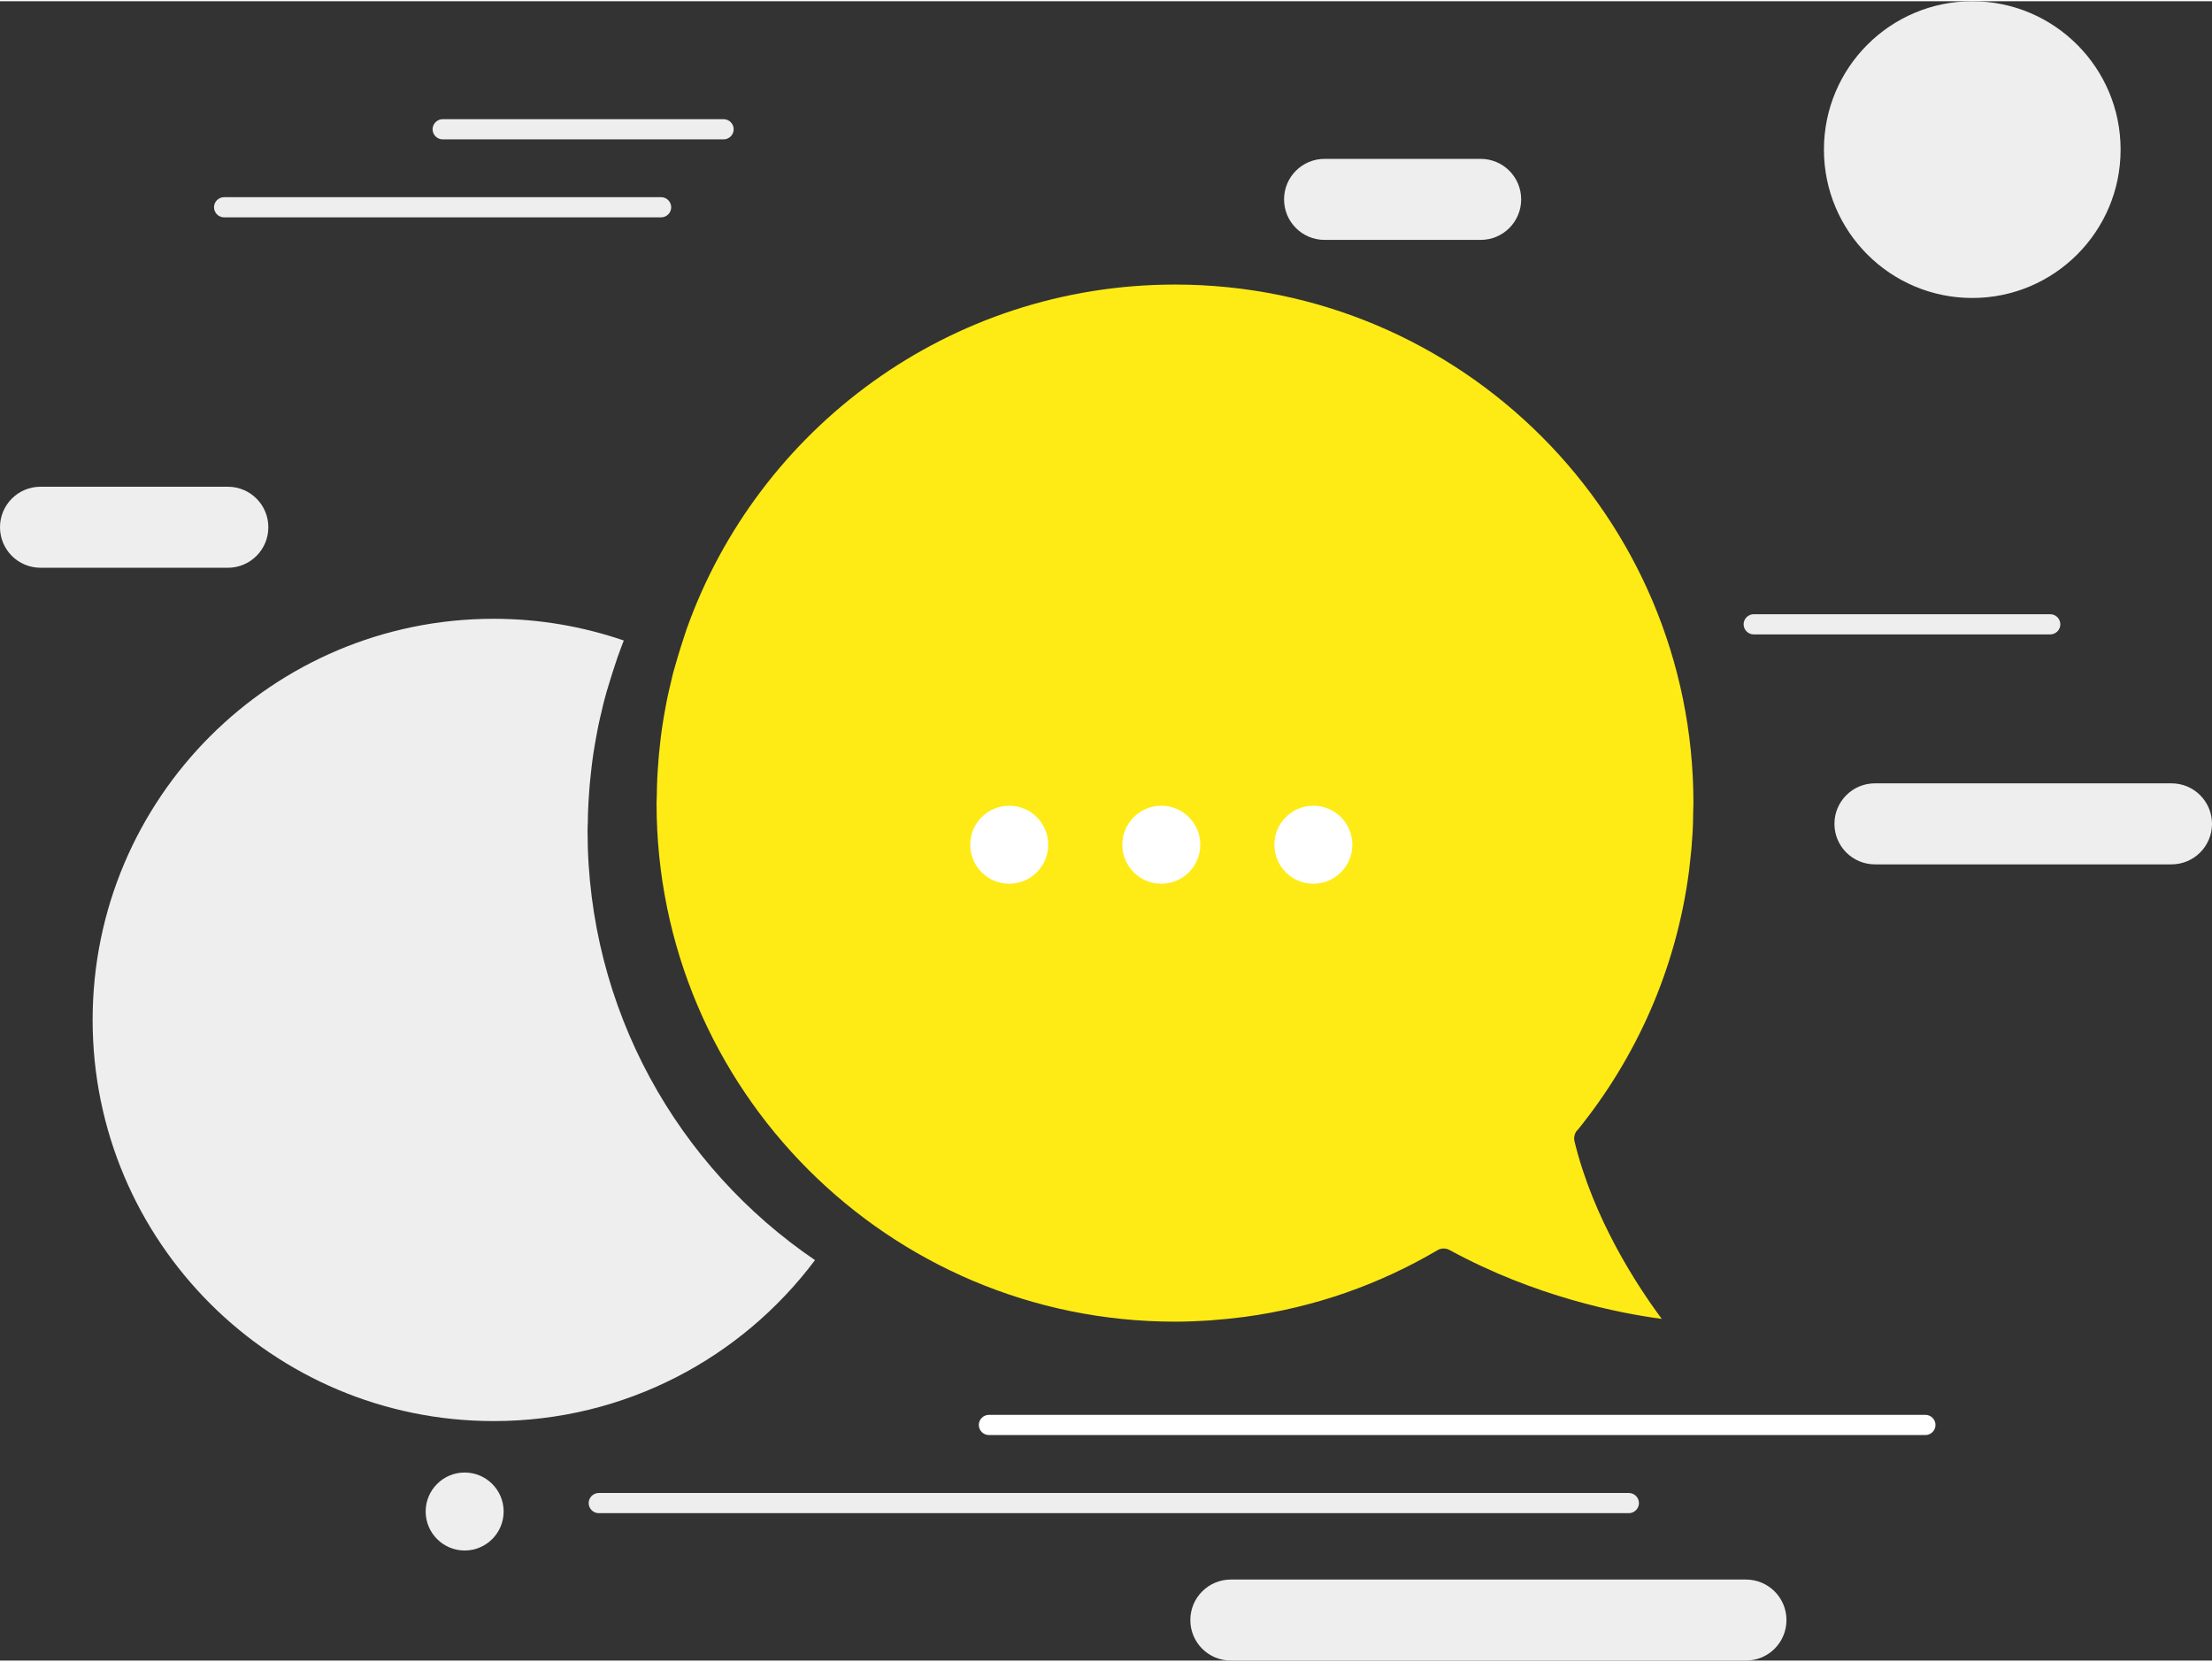
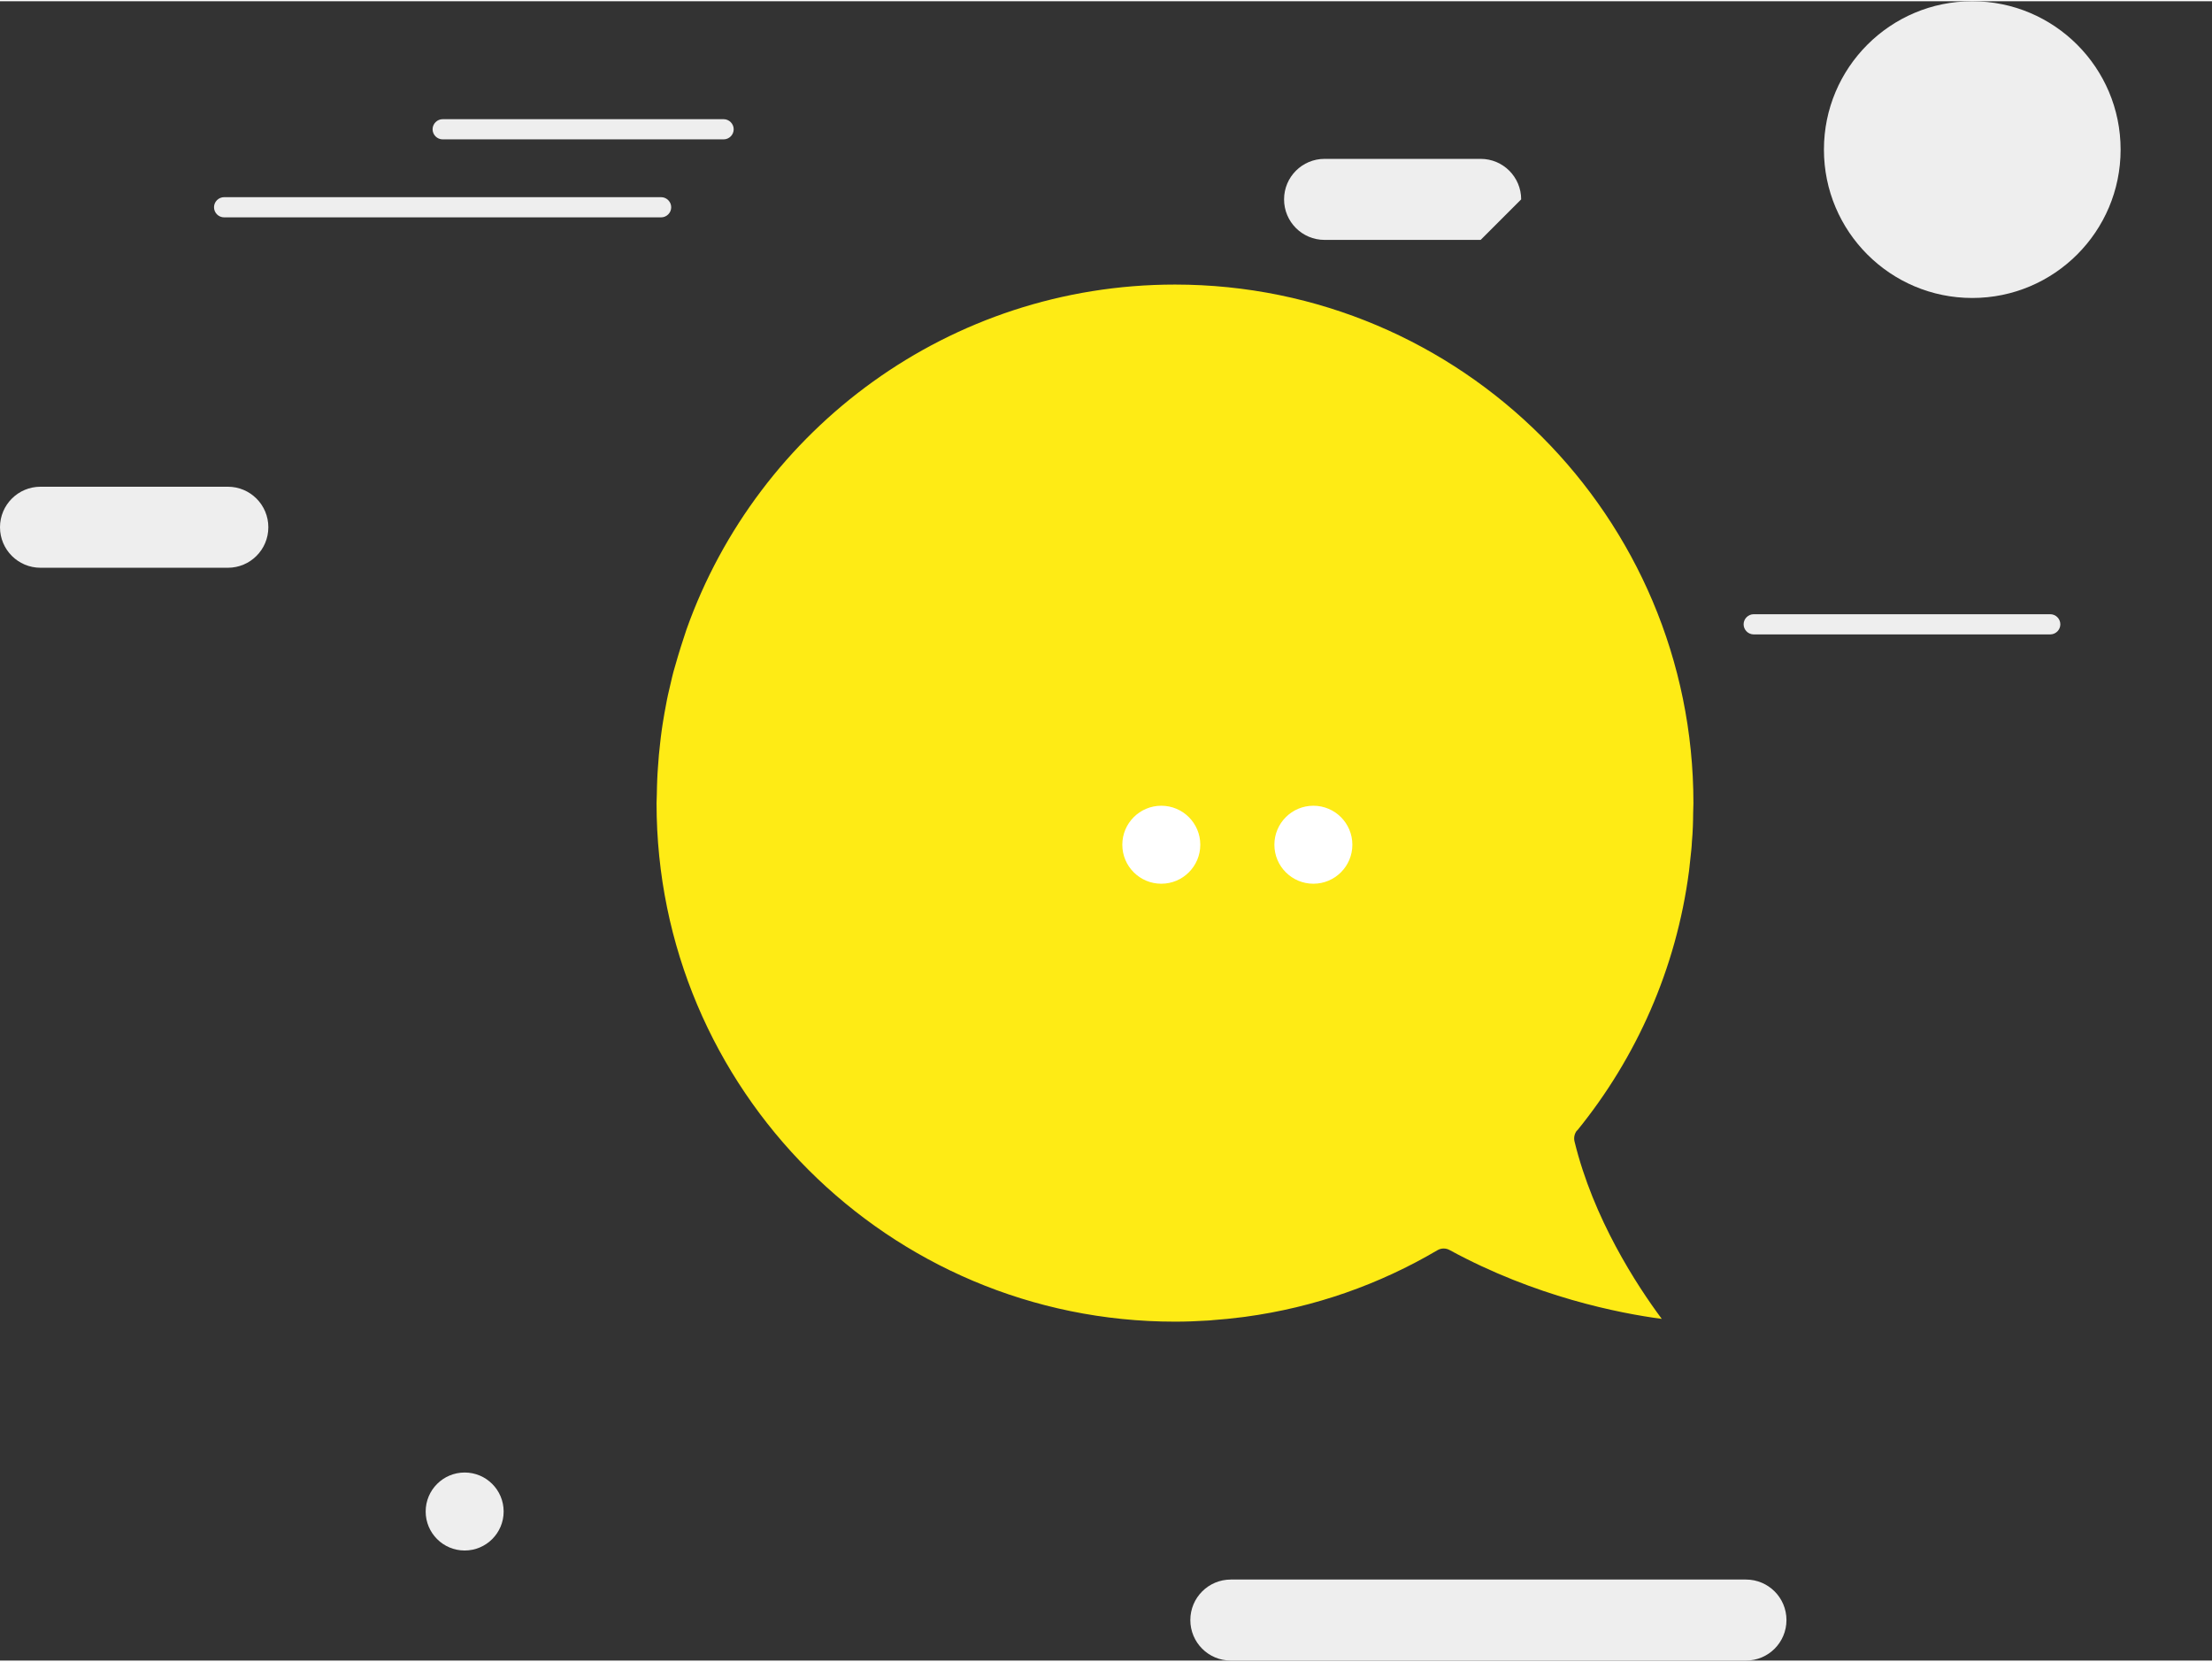
<svg xmlns="http://www.w3.org/2000/svg" id="Ebene_1" viewBox="0 0 160 120" width="225" height="169">
  <rect x="0" y="0" width="160" height="120" fill="#333333" stroke="none" />
  <defs>
    <style>.cls-1{fill:#fff;}.cls-2{fill:#feeb15;}.cls-3{fill:#eee;}</style>
  </defs>
  <circle class="cls-3" cx="142.66" cy="10.73" r="10.73" />
-   <path class="cls-3" d="m157.07,62.42h-21.45c-1.62,0-2.93-1.31-2.93-2.93s1.31-2.93,2.93-2.93h21.45c1.62,0,2.93,1.31,2.93,2.93s-1.31,2.93-2.93,2.93Z" />
  <path class="cls-3" d="m126.29,120h-37.26c-1.62,0-2.93-1.31-2.93-2.93s1.31-2.93,2.93-2.93h37.26c1.62,0,2.93,1.31,2.93,2.93s-1.31,2.93-2.93,2.93Z" />
  <path class="cls-3" d="m16.47,40.97H2.93c-1.62,0-2.93-1.31-2.93-2.93s1.31-2.93,2.93-2.93h13.55c1.62,0,2.93,1.31,2.93,2.93s-1.31,2.93-2.93,2.93Z" />
-   <path class="cls-3" d="m107.1,17.26h-11.29c-1.62,0-2.93-1.31-2.93-2.93s1.31-2.93,2.93-2.93h11.29c1.62,0,2.93,1.31,2.93,2.93s-1.31,2.93-2.93,2.93Z" />
+   <path class="cls-3" d="m107.1,17.26h-11.29c-1.62,0-2.93-1.31-2.93-2.93s1.31-2.93,2.93-2.93h11.29c1.62,0,2.93,1.31,2.93,2.93Z" />
  <path class="cls-3" d="m52.34,9.99h-20.32c-.4,0-.73-.33-.73-.73s.33-.73.73-.73h20.32c.4,0,.73.33.73.73s-.33.73-.73.73Z" />
  <path class="cls-3" d="m47.82,15.63h-31.61c-.4,0-.73-.33-.73-.73s.33-.73.73-.73h31.61c.4,0,.73.33.73.73s-.33.73-.73.73Z" />
-   <path class="cls-3" d="m117.82,109.34H43.31c-.4,0-.73-.33-.73-.73s.33-.73.73-.73h74.51c.4,0,.73.33.73.73s-.33.73-.73.73Z" />
-   <path class="cls-1" d="m139.27,103.69h-67.74c-.4,0-.73-.33-.73-.73s.33-.73.73-.73h67.74c.4,0,.73.33.73.73s-.33.73-.73.73Z" />
  <path class="cls-3" d="m148.3,45.79h-21.45c-.4,0-.73-.33-.73-.73s.33-.73.73-.73h21.45c.4,0,.73.33.73.73s-.33.73-.73.73Z" />
  <circle class="cls-3" cx="33.61" cy="109.22" r="2.82" />
  <path class="cls-2" d="m114.08,81.67c4.28-5.26,7.17-11.7,8.09-18.76.01-.09.02-.17.03-.26.05-.43.1-.87.14-1.3.02-.19.03-.37.04-.56.03-.37.06-.73.07-1.11.01-.32.02-.63.02-.95,0-.25.02-.49.02-.74,0-20.71-16.79-37.5-37.5-37.5-16.3,0-30.16,10.4-35.33,24.93h0c-.07.21-.14.43-.21.64-.14.43-.28.86-.41,1.3-.11.38-.22.76-.33,1.14-.07.26-.13.53-.19.79-.07.3-.14.6-.21.9-.06.27-.11.55-.16.82-.06.3-.11.6-.16.9-.05.28-.09.56-.13.84-.04.3-.08.6-.11.9-.03.28-.06.57-.09.85-.03.31-.05.61-.07.92-.02.28-.04.56-.05.84-.02.36-.02.72-.03,1.08,0,.22-.02.43-.02.65,0,20.71,16.79,37.5,37.5,37.5.79,0,1.58-.03,2.36-.08.12,0,.24-.02.37-.03.7-.05,1.4-.12,2.1-.21.08-.01.16-.02.24-.03,5.03-.68,9.73-2.35,13.92-4.82.28-.16.61-.16.89,0,6.19,3.37,12.24,4.56,15.33,4.97-1.82-2.45-4.95-7.25-6.31-12.83-.07-.28,0-.57.17-.79Z" />
-   <path class="cls-3" d="m42.5,60c0-.22.01-.43.02-.65,0-.36.01-.72.03-1.08.01-.28.03-.56.05-.84.02-.31.04-.62.07-.92.03-.29.06-.57.09-.85.03-.3.07-.6.11-.9.04-.28.08-.56.13-.84.05-.3.1-.6.16-.9.05-.27.1-.55.16-.82.06-.3.14-.6.21-.9.06-.27.12-.53.19-.79.1-.38.21-.76.33-1.14.13-.44.27-.87.41-1.3.07-.21.14-.42.21-.63h0c.14-.41.3-.81.45-1.21-2.95-1.01-6.11-1.57-9.41-1.57-16.02,0-29.01,12.99-29.01,29.01s12.99,29.01,29.01,29.01c9.51,0,17.94-4.57,23.24-11.64-9.93-6.75-16.45-18.13-16.45-31.04Z" />
-   <circle class="cls-1" cx="73" cy="61" r="2.82" />
  <circle class="cls-1" cx="84" cy="61" r="2.82" />
  <circle class="cls-1" cx="95" cy="61" r="2.82" />
</svg>